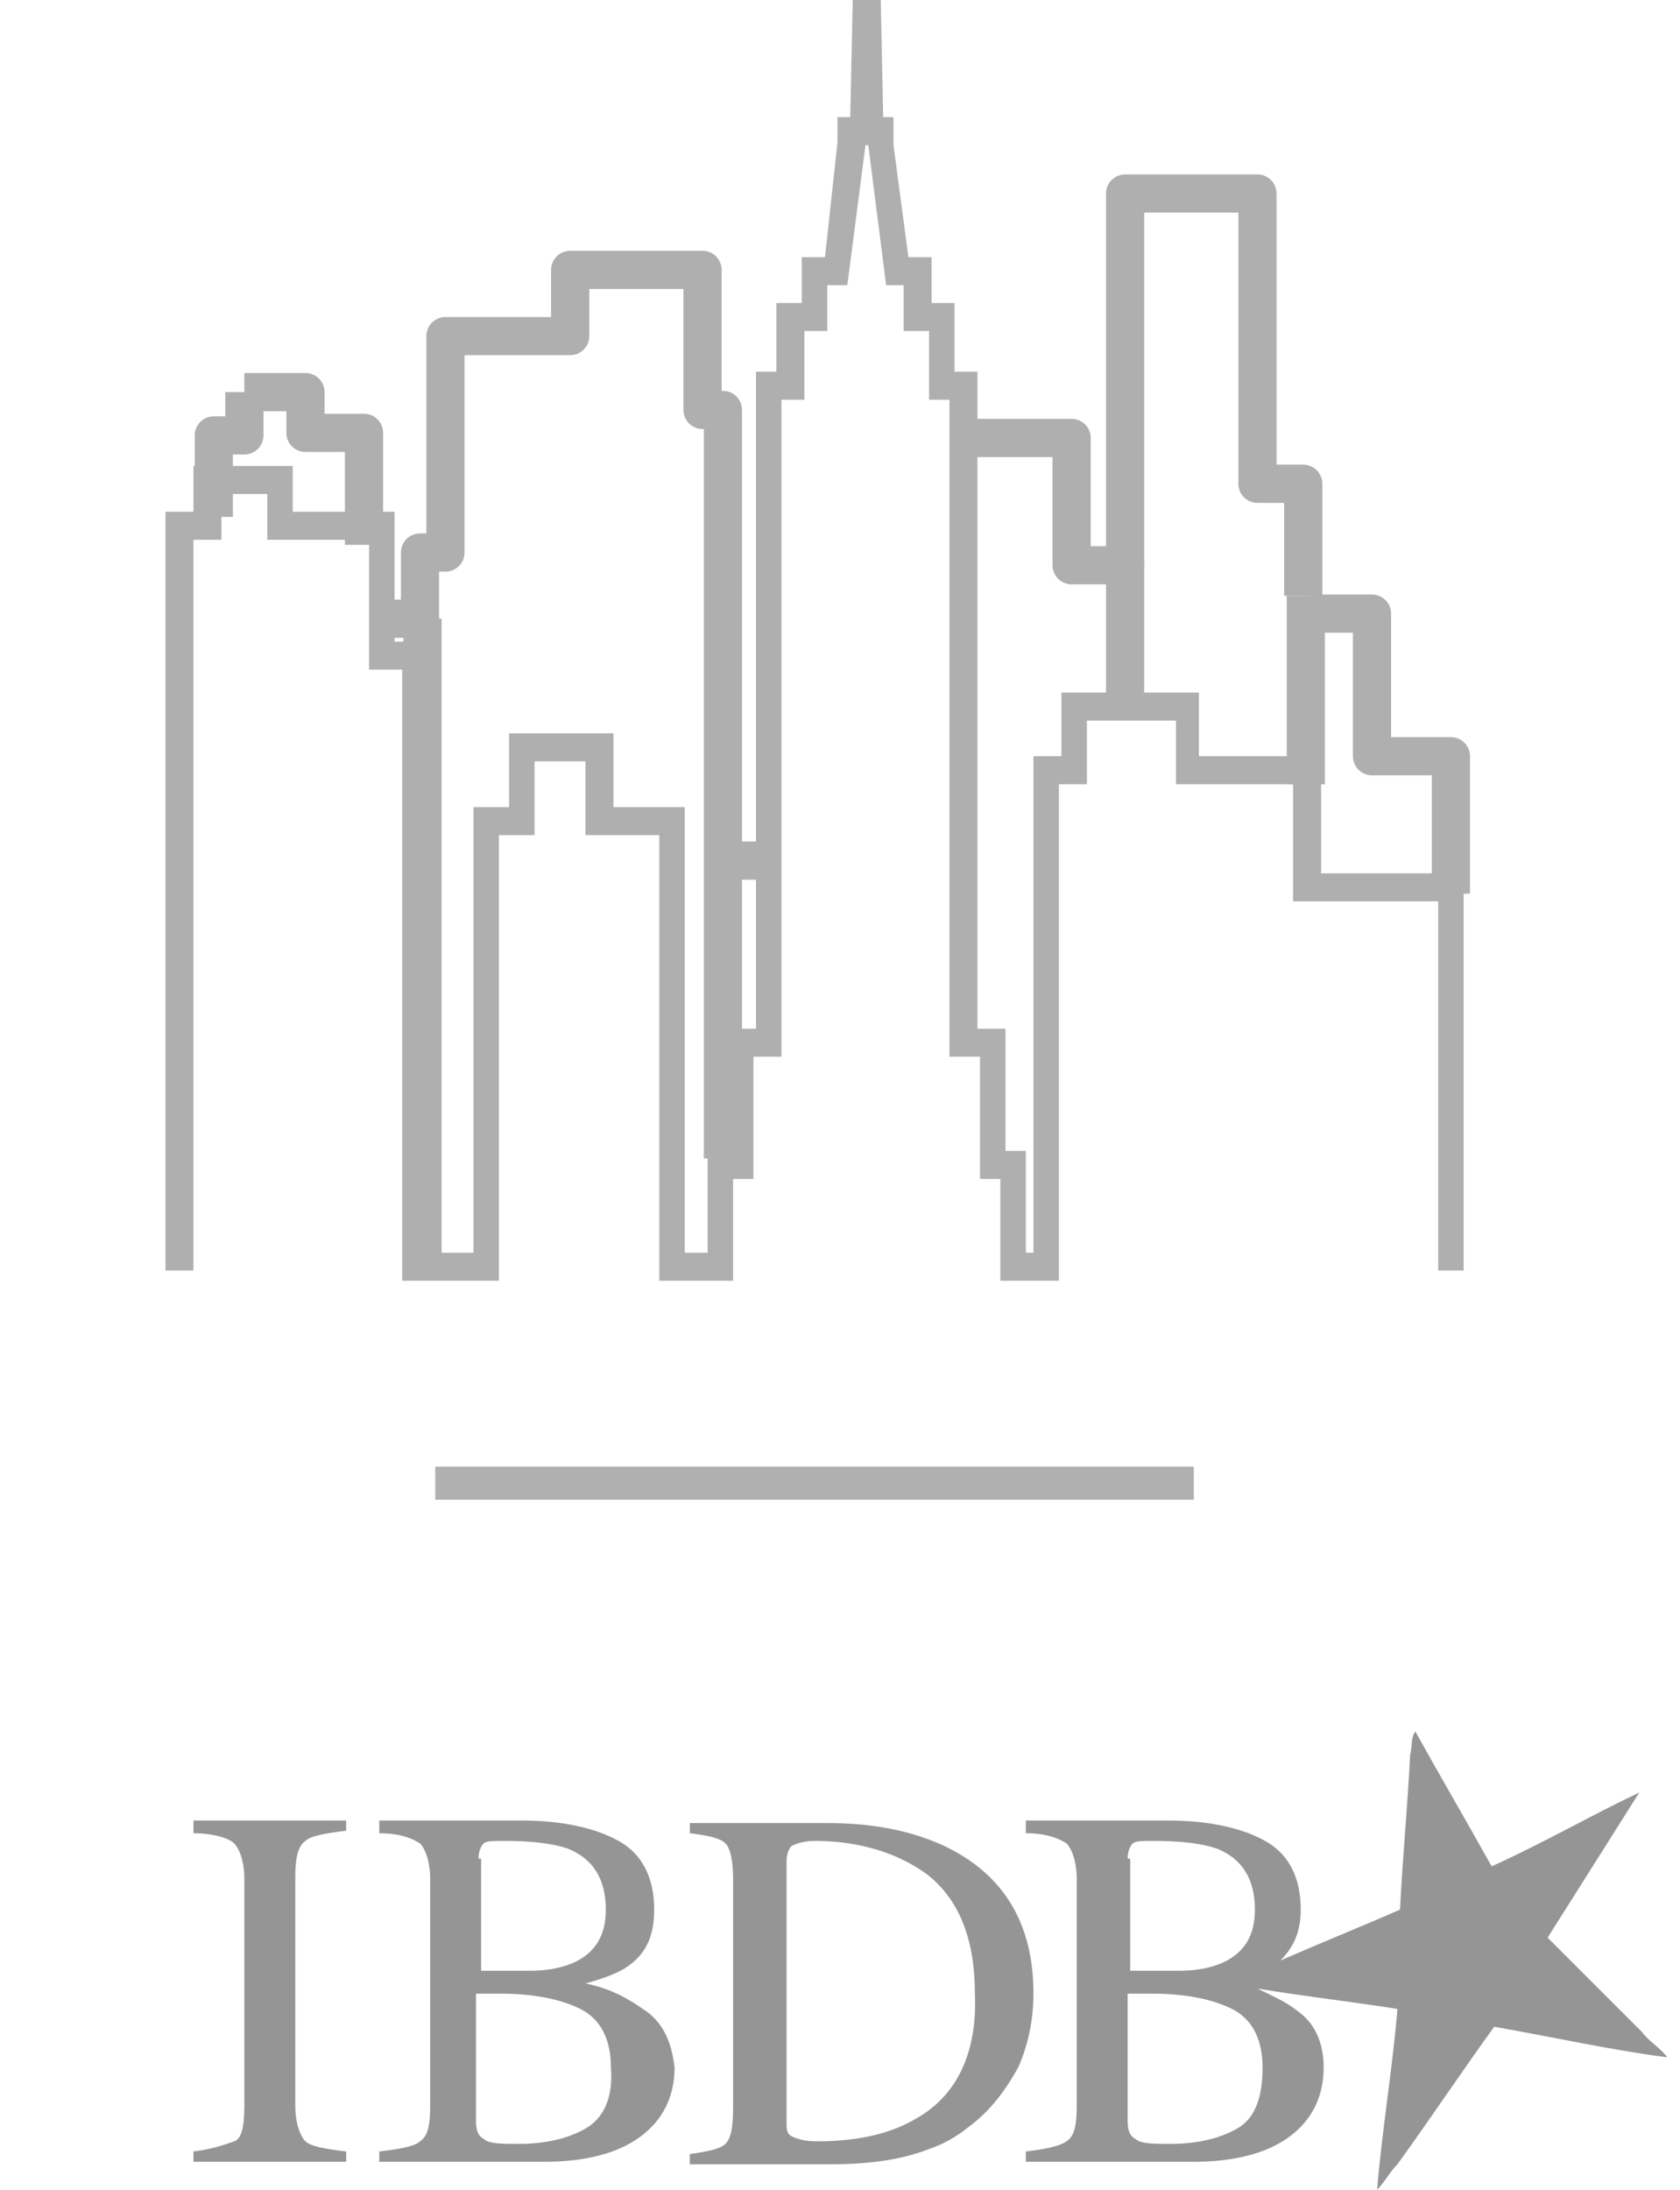
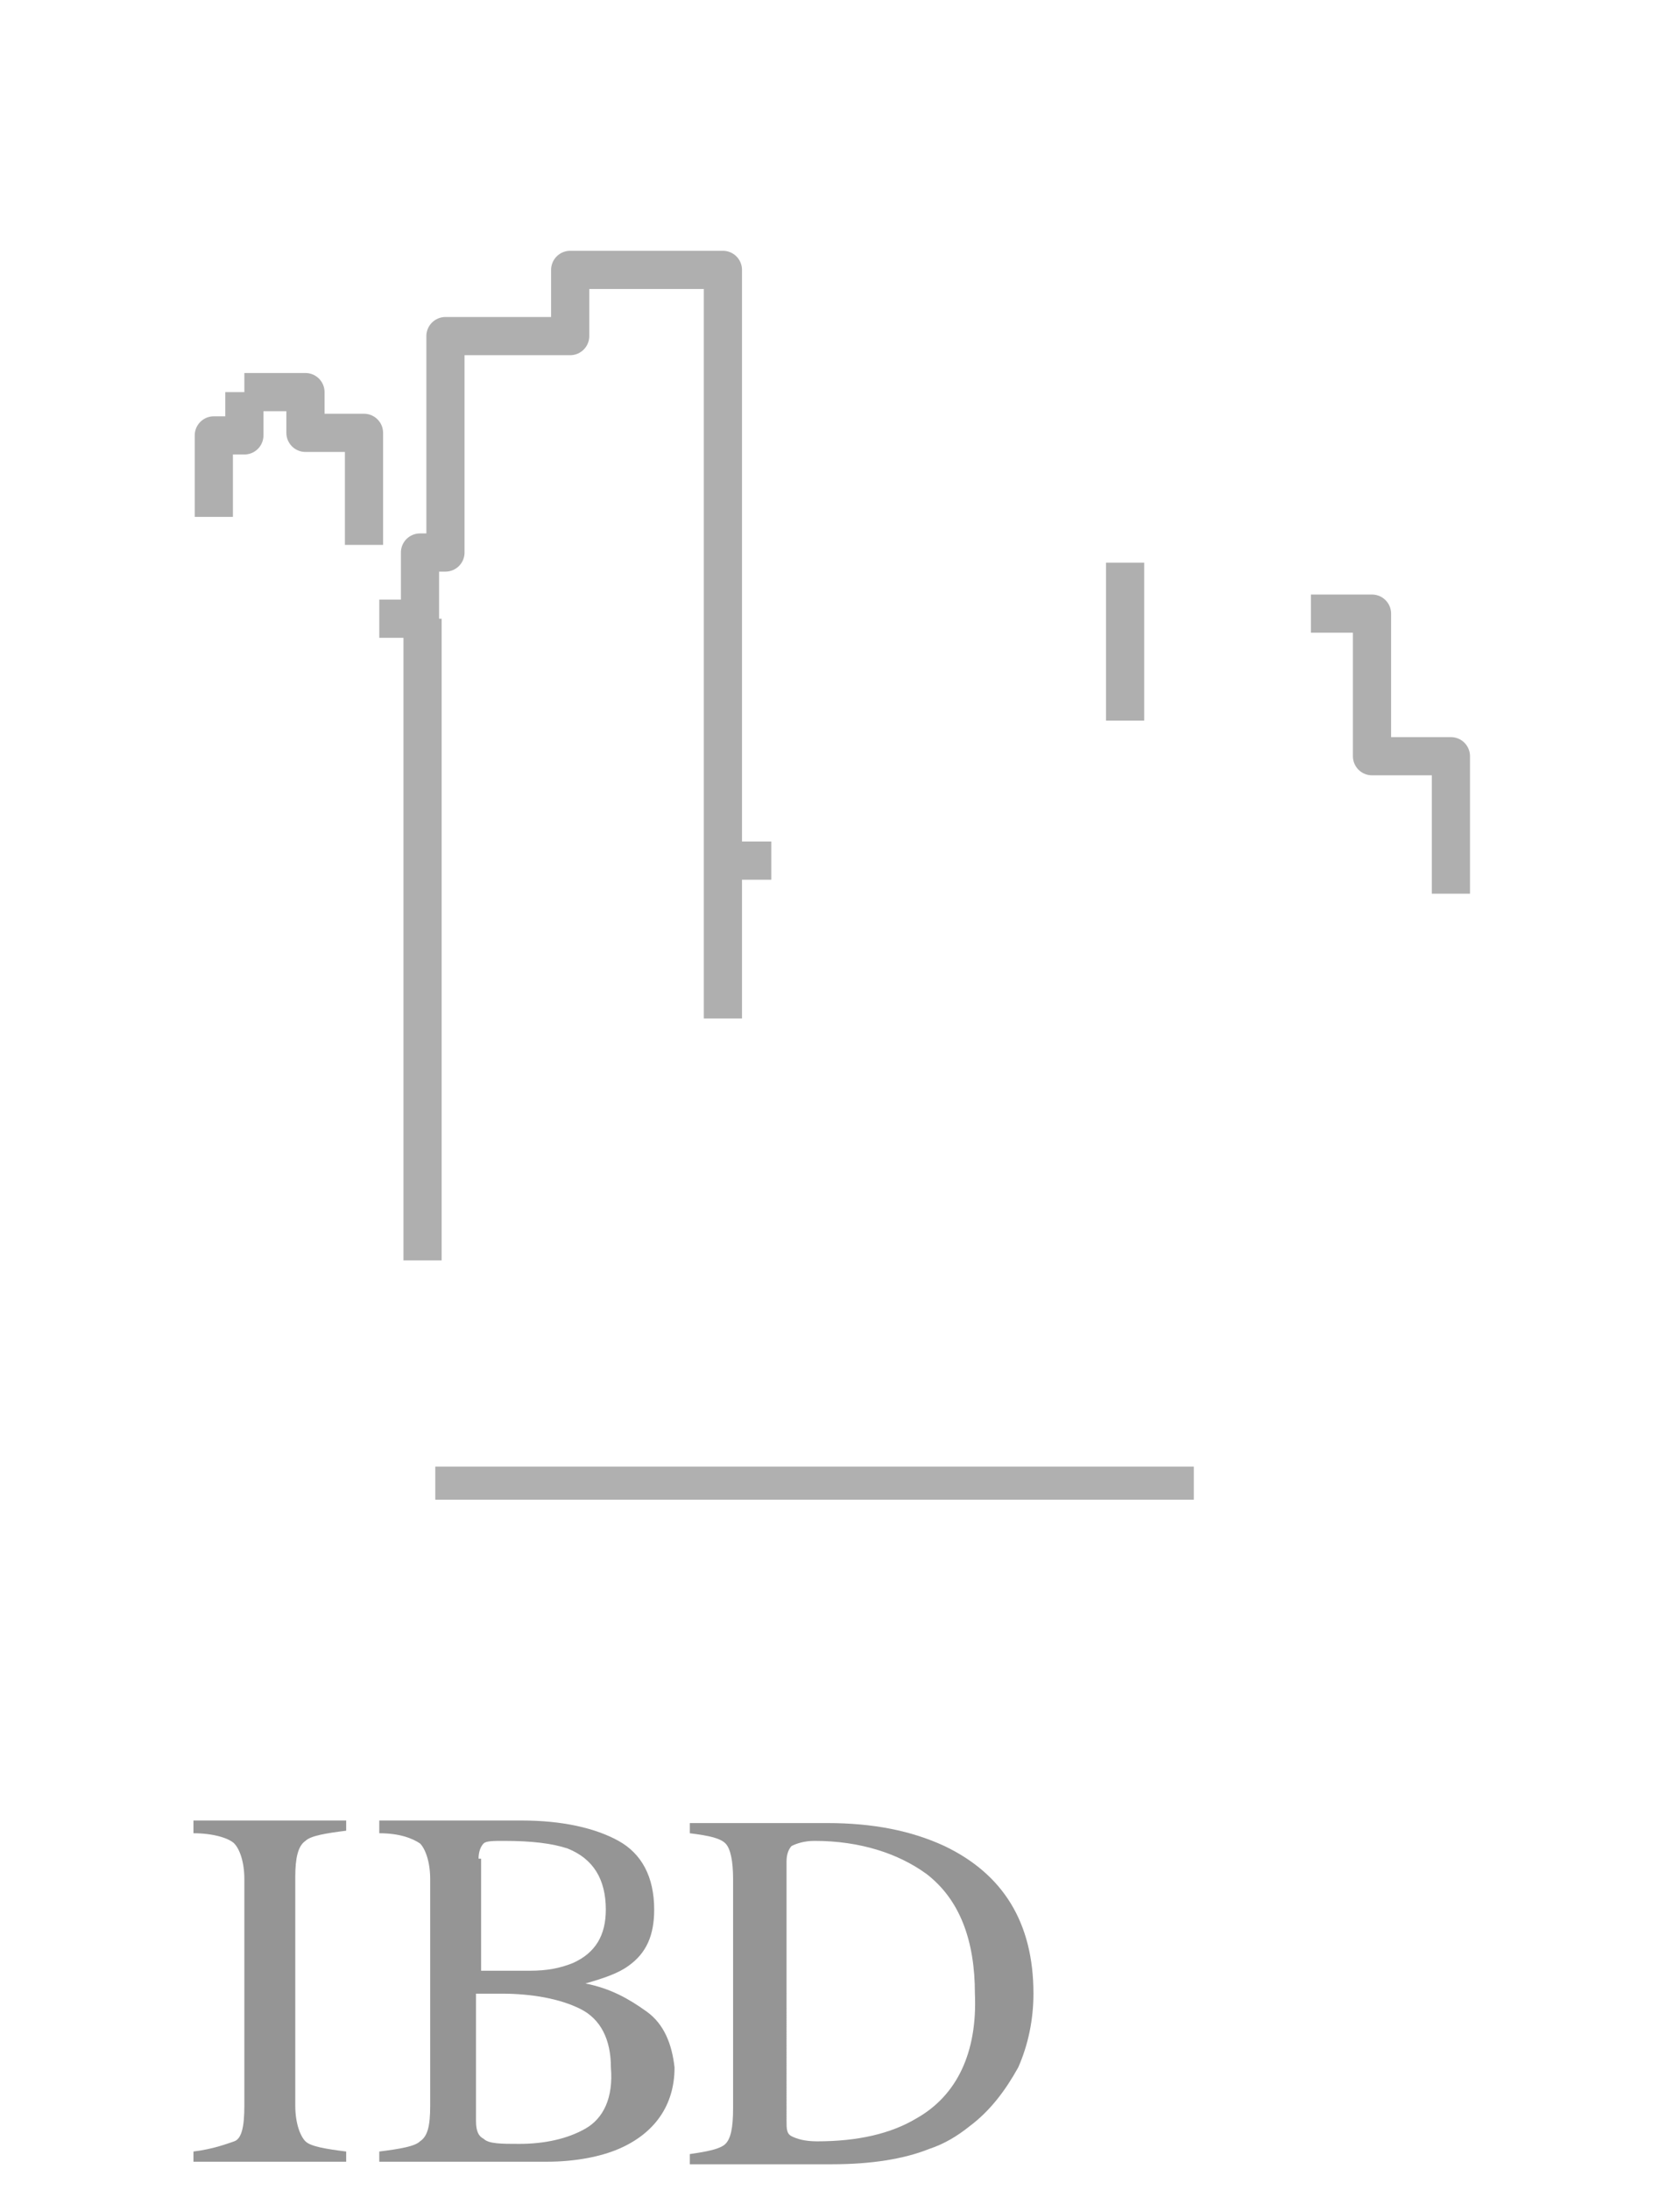
<svg xmlns="http://www.w3.org/2000/svg" version="1.1" x="0px" y="0px" viewBox="0 0 66 86" style="enable-background:new 0 0 66 86;" xml:space="preserve">
  <style type="text/css">
	.st0{fill:#959595;}
	.st1{opacity:0.75;fill-rule:evenodd;clip-rule:evenodd;fill:#959595;}
	.st2{fill:#AFAFAF;stroke:#AFAFAF;stroke-width:0.2;stroke-miterlimit:10;}
	.st3{fill:none;stroke:#AFAFAF;stroke-width:1.5;stroke-linejoin:round;stroke-miterlimit:79.84;}
</style>
  <g id="Слой_1">
    <g>
      <path class="st0" d="M7.6,72c0.8,0,1.4,0.2,1.6,0.4c0.2,0.2,0.4,0.7,0.4,1.4v8.9c0,0.8-0.1,1.3-0.4,1.4s-0.8,0.3-1.6,0.4v0.4h6    v-0.4c-0.8-0.1-1.4-0.2-1.6-0.4c-0.2-0.2-0.4-0.7-0.4-1.4v-9c0-0.7,0.1-1.2,0.4-1.4c0.2-0.2,0.8-0.3,1.6-0.4v-0.4h-6V72z" />
      <path class="st0" d="M25.4,79c-0.7-0.5-1.4-0.9-2.4-1.1c0.7-0.2,1.3-0.4,1.7-0.7c0.7-0.5,1-1.2,1-2.2c0-1.3-0.5-2.2-1.4-2.7    c-0.9-0.5-2.2-0.8-3.8-0.8h-5.6V72c0.8,0,1.3,0.2,1.6,0.4c0.2,0.2,0.4,0.7,0.4,1.4v8.9c0,0.8-0.1,1.2-0.4,1.4    c-0.2,0.2-0.8,0.3-1.6,0.4v0.4h6.6c1.1,0,2.1-0.2,2.8-0.5c1.4-0.6,2.2-1.7,2.2-3.2C26.4,80.3,26.1,79.5,25.4,79z M18.8,73    c0-0.3,0.1-0.5,0.2-0.6c0.1-0.1,0.4-0.1,0.8-0.1c1.1,0,1.9,0.1,2.5,0.3c1,0.4,1.5,1.2,1.5,2.4c0,1-0.4,1.7-1.3,2.1    c-0.5,0.2-1,0.3-1.7,0.3l-1.9,0V73z M23,83.6c-0.7,0.4-1.6,0.6-2.6,0.6c-0.7,0-1.2,0-1.4-0.2c-0.2-0.1-0.3-0.3-0.3-0.7v-5    c0.2,0,0.3,0,0.4,0c0.1,0,0.3,0,0.6,0c1.2,0,2.3,0.2,3.1,0.6c0.8,0.4,1.2,1.2,1.2,2.3C24.1,82.4,23.7,83.2,23,83.6z" />
      <path class="st0" d="M37.1,72.5c-1.3-0.6-2.8-0.9-4.6-0.9h-5.4V72c0.8,0.1,1.2,0.2,1.4,0.4c0.2,0.2,0.3,0.7,0.3,1.4v9    c0,0.8-0.1,1.2-0.3,1.4c-0.2,0.2-0.7,0.3-1.4,0.4h0v0.4h5.6c1.5,0,2.8-0.2,3.8-0.6c0.6-0.2,1.1-0.5,1.6-0.9    c0.8-0.6,1.4-1.4,1.9-2.3c0.4-0.9,0.6-1.9,0.6-2.9C40.6,75.5,39.4,73.6,37.1,72.5z M36,83.2c-1,0.6-2.3,0.9-3.9,0.9    c-0.5,0-0.8-0.1-1-0.2c-0.2-0.1-0.2-0.3-0.2-0.6V73.1c0-0.3,0.1-0.5,0.2-0.6c0.2-0.1,0.5-0.2,0.9-0.2c1.8,0,3.3,0.5,4.4,1.3    c1.3,1,1.9,2.6,1.9,4.7C38.4,80.6,37.6,82.3,36,83.2z" />
-       <path class="st0" d="M64.5,79.8c-1.2-1.2-2.5-2.5-3.7-3.7c1.2-1.9,2.4-3.8,3.6-5.7c-1.9,0.9-3.8,2-5.8,2.9c-1-1.8-2-3.5-3-5.3    c-0.2,0.3-0.1,0.6-0.2,0.9c-0.1,2-0.3,4.1-0.4,6.1c-1.6,0.7-3.1,1.3-4.7,2c0.5-0.5,0.8-1.1,0.8-2c0-1.3-0.5-2.2-1.4-2.7    c-0.9-0.5-2.2-0.8-3.8-0.8h-5.6V72c0.8,0,1.3,0.2,1.6,0.4c0.2,0.2,0.4,0.7,0.4,1.4v8.9c0,0.8-0.1,1.2-0.4,1.4s-0.8,0.3-1.6,0.4h0    v0.4H47c1.1,0,2.1-0.2,2.8-0.5c1.4-0.6,2.2-1.7,2.2-3.2c0-0.9-0.3-1.7-1-2.2c-0.5-0.4-1-0.6-1.6-0.9c1.8,0.3,3.6,0.5,5.5,0.8    c-0.2,2.4-0.6,4.7-0.8,7.1c0.3-0.3,0.5-0.7,0.8-1c1.3-1.8,2.5-3.6,3.8-5.4c2.3,0.4,4.5,0.9,6.8,1.2C65.2,80.4,64.8,80.2,64.5,79.8    z M44.3,73c0-0.3,0.1-0.5,0.2-0.6c0.1-0.1,0.4-0.1,0.8-0.1c1.1,0,1.9,0.1,2.5,0.3c1,0.4,1.5,1.2,1.5,2.4c0,1-0.4,1.7-1.3,2.1    c-0.5,0.2-1,0.3-1.7,0.3l-1.9,0V73z M48.6,83.6C47.9,84,47,84.2,46,84.2c-0.7,0-1.2,0-1.4-0.2c-0.2-0.1-0.3-0.3-0.3-0.7v-5    c0.2,0,0.3,0,0.4,0c0.1,0,0.3,0,0.6,0c1.2,0,2.3,0.2,3.1,0.6c0.8,0.4,1.2,1.2,1.2,2.3C49.6,82.4,49.3,83.2,48.6,83.6z" />
    </g>
  </g>
  <g id="Слой_4">
    <path class="st1" d="M17.1,58.9v-1.3h29.8v1.3H17.1z" />
  </g>
  <g id="Слой_6">
    <g>
      <g>
-         <polygon class="st2" points="41.5,50.2 39.4,50.2 39.4,46.2 38.6,46.2 38.6,41.4 37.4,41.4 37.4,15.6 36.6,15.6 36.6,12.9      35.6,12.9 35.6,11.1 34.9,11.1 34.2,5.6 33.9,5.6 33.9,5.7 33.2,11.1 32.4,11.1 32.4,12.9 31.5,12.9 31.5,15.6 30.6,15.6      30.6,41.4 29.5,41.4 29.5,46.2 28.7,46.2 28.7,50.2 26,50.2 26,32.7 23.1,32.7 23.1,29.8 20.9,29.8 20.9,32.7 19.5,32.7      19.5,50.2 15.9,50.2 15.9,26.2 14.6,26.2 14.6,21.1 10.6,21.1 10.6,19.3 8.6,19.3 8.6,21.1 7.5,21.1 7.5,49.8 6.6,49.8 6.6,20.2      7.7,20.2 7.7,18.4 11.4,18.4 11.4,20.2 15.4,20.2 15.4,25.3 16.7,25.3 16.7,49.3 18.7,49.3 18.7,31.8 20.1,31.8 20.1,28.9      24,28.9 24,31.8 26.8,31.8 26.8,49.3 27.9,49.3 27.9,45.3 28.7,45.3 28.7,40.5 29.8,40.5 29.8,14.7 30.6,14.7 30.6,12 31.6,12      31.6,10.2 32.5,10.2 33,5.6 33,4.7 33.5,4.7 33.6,0 34.5,0 34.6,4.7 35,4.7 35,5.7 35.6,10.2 36.5,10.2 36.5,12 37.4,12      37.4,14.7 38.3,14.7 38.3,40.5 39.4,40.5 39.4,45.3 40.2,45.3 40.2,49.3 40.7,49.3 40.7,29.8 41.8,29.8 41.8,27.3 47,27.3      47,29.8 51.8,29.8 51.8,34.4 57.4,34.4 57.4,49.8 56.6,49.8 56.6,35.3 50.9,35.3 50.9,30.7 46.3,30.7 46.3,28.2 42.6,28.2      42.6,30.7 41.5,30.7    " />
-       </g>
+         </g>
    </g>
    <g transform="scale(1 -1)">
      <g transform="translate(0 -48)">
        <g>
          <path class="st3" d="M8.4,27.7v3.2h1.2v1.7" />
          <path class="st3" d="M9.6,32.6H12V31h2.3v-4.4" />
-           <path class="st3" d="M37.9,30.8h4.2v-5h2.1v14.6h5.2V29h1.8v-4.4" />
-           <path class="st3" d="M28.5,26.5" />
-           <path class="st3" d="M14.9,23.7h1.6v2.6h1v8.5h4.9v2.6h5.2v-5.5h0.8v-5.4v-24" />
+           <path class="st3" d="M14.9,23.7h1.6v2.6h1v8.5h4.9v2.6h5.2h0.8v-5.4v-24" />
          <path class="st3" d="M16.6,23.7V-1.5" />
          <path class="st3" d="M44.2,25.9v-6.2" />
-           <path class="st3" d="M51.3,24.6v-7.4" />
          <path class="st3" d="M28.7,14.2h1.6" />
          <path class="st3" d="M51.5,23.9h2.4v-5.6H57v-5.4" />
          <path class="st3" d="M11.7-1.3" />
        </g>
      </g>
    </g>
  </g>
</svg>